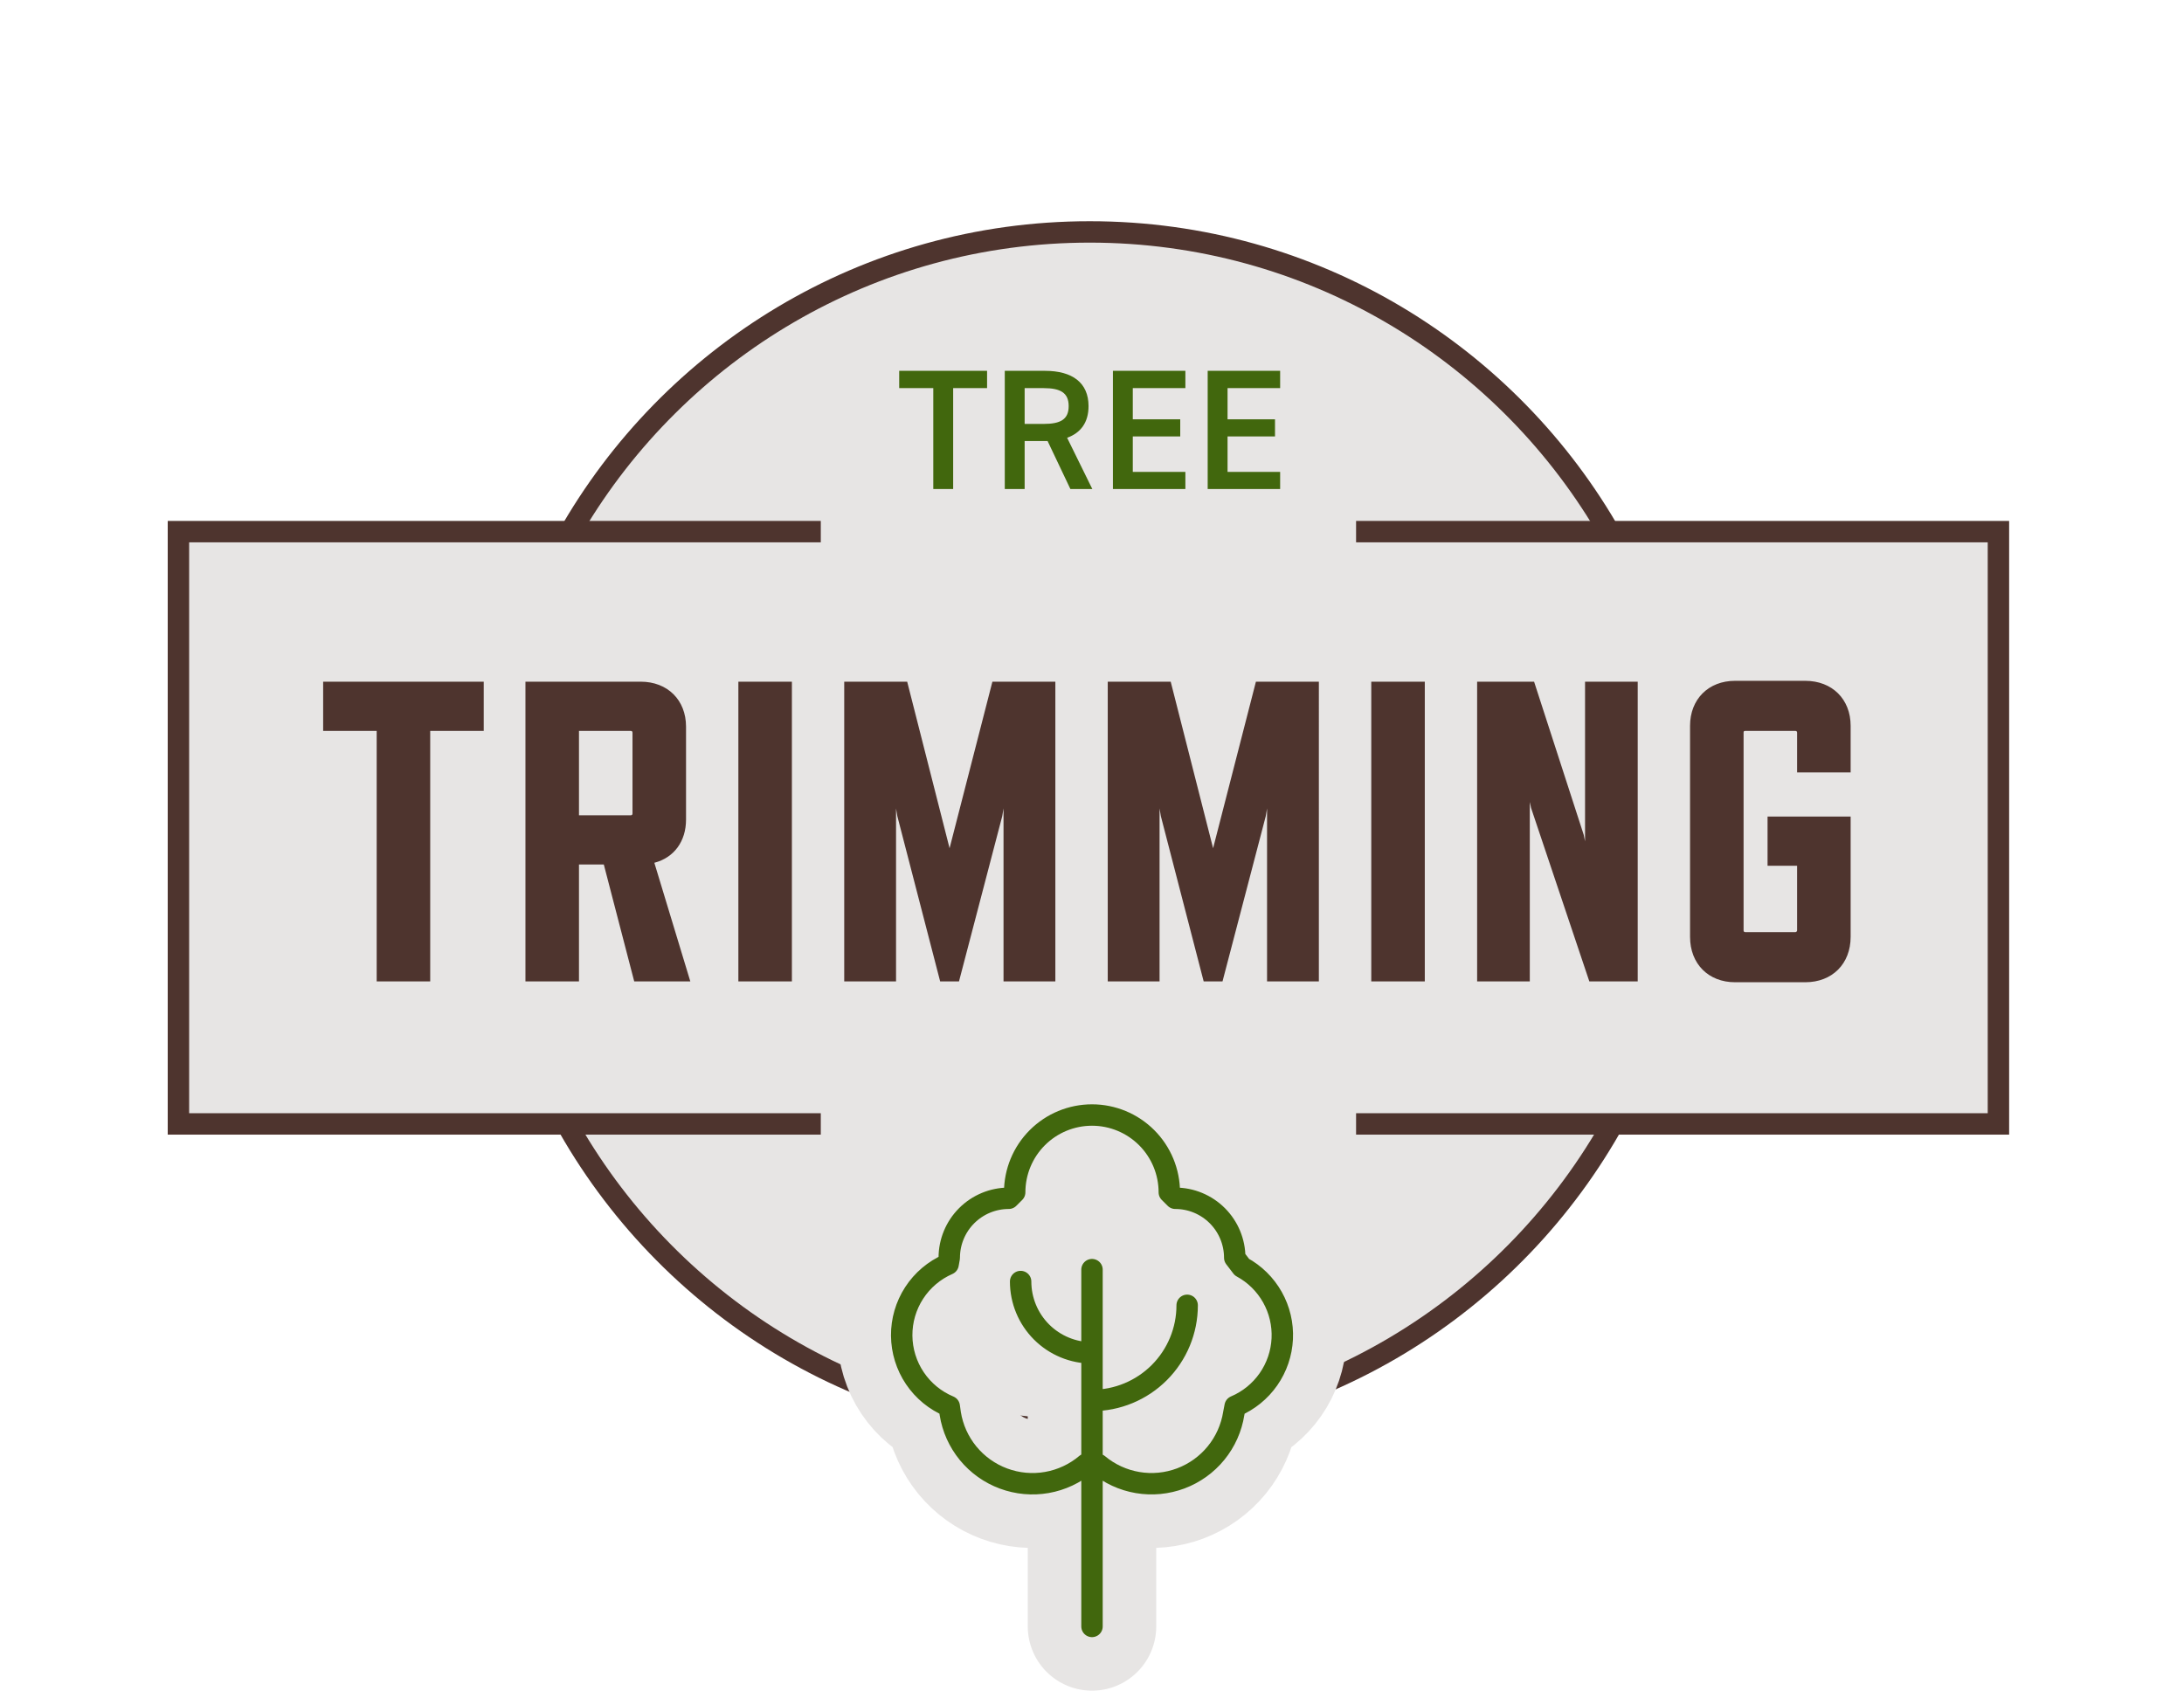
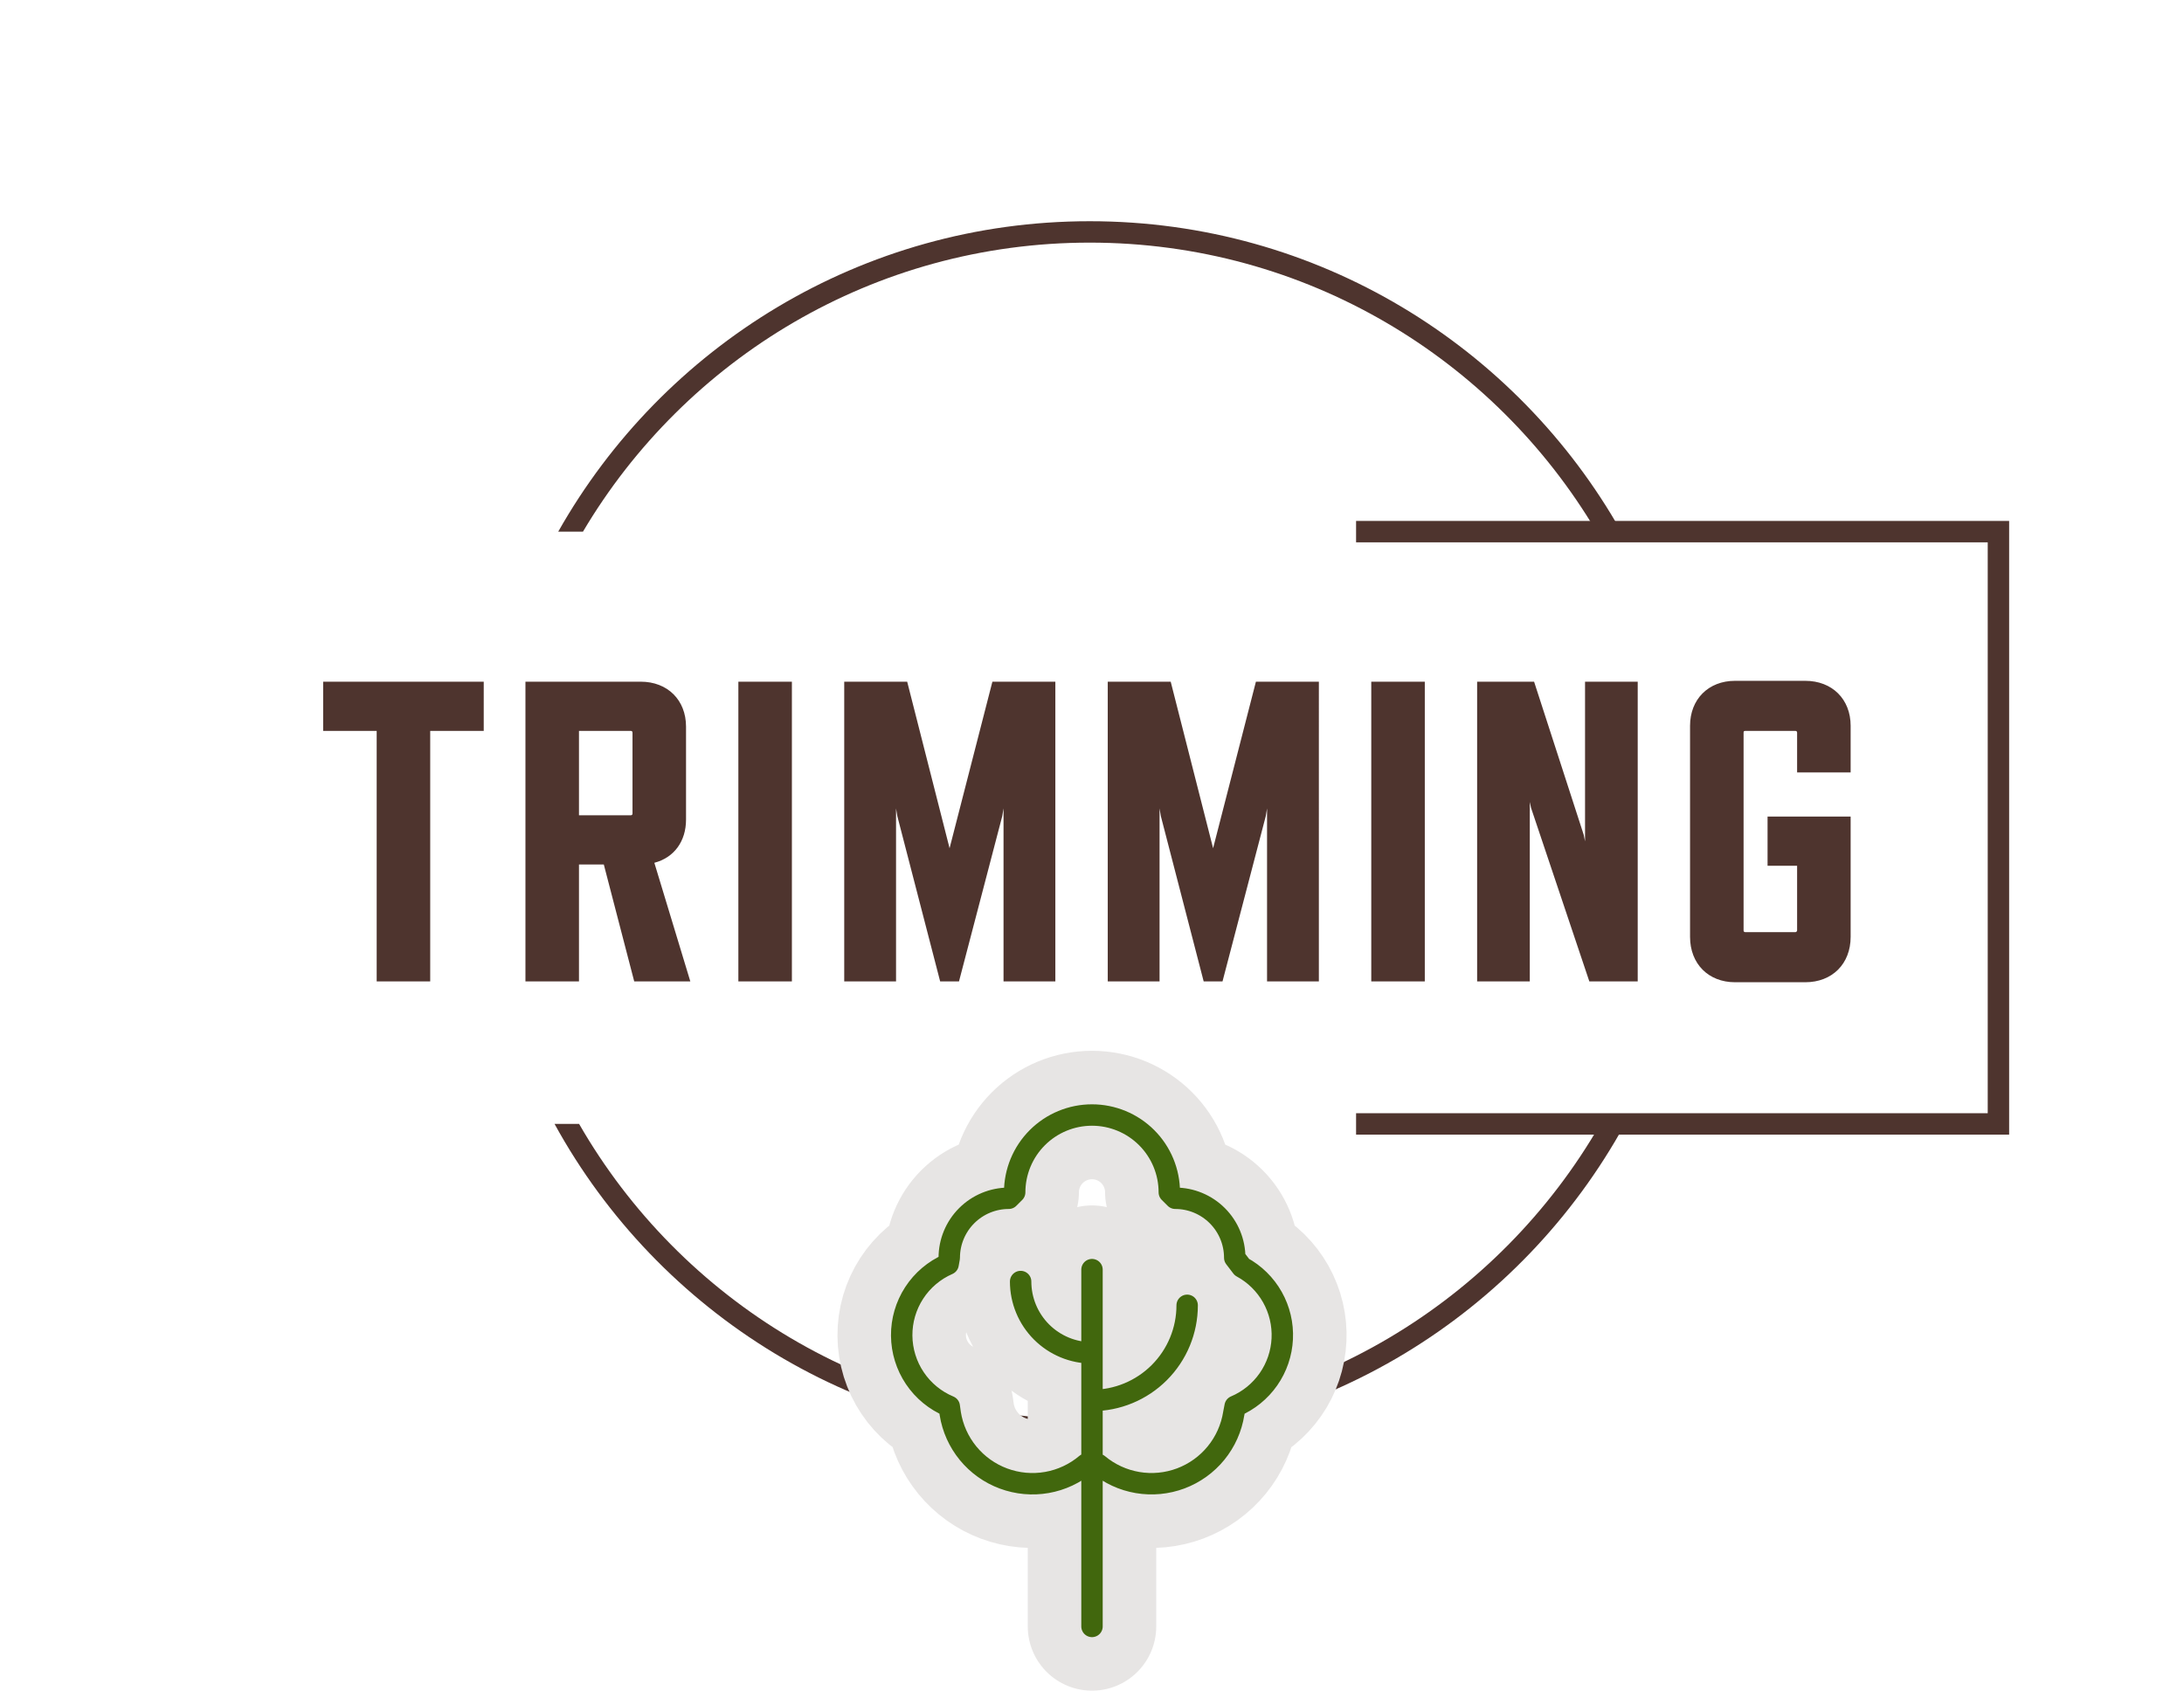
<svg xmlns="http://www.w3.org/2000/svg" fill="none" height="237" viewBox="0 0 306 237" width="306">
-   <path clip-rule="evenodd" d="m224.762 74.5h55.238v83h-54.668c-14.377 25.658-41.829 43-73.332 43s-58.955-17.342-73.332-43h-53.668v-83h54.238c14.524-25.108 41.67-42 72.762-42s58.238 16.892 72.762 42z" fill="#E7E5E4" fill-rule="evenodd" />
-   <path d="m115 74.5h-90v83h90" stroke="#4e342e" stroke-width="3" />
  <path d="m190 74.5h90v83h-90" stroke="#4e342e" stroke-width="3" />
  <path clip-rule="evenodd" d="m81.681 74.5c14.36-24.244 40.783-40.5 71.004-40.5s56.644 16.256 71.003 40.5h3.466c-14.664-25.968-42.519-43.5-74.469-43.5s-59.805 17.532-74.47 43.5zm-.542 83h-3.441c14.521 26.478 42.657 44.428 74.986 44.428s60.465-17.95 74.986-44.428h-3.441c-14.23 24.757-40.941 41.428-71.545 41.428s-57.315-16.671-71.545-41.428z" fill="#4e342e" fill-rule="evenodd" />
-   <path d="m125.987 51.966h12.312v2.424h-4.752v14.136h-2.784v-14.136h-4.776zm27.056 16.56h-3.072l-3.192-6.72h-3.216v6.72h-2.784v-16.56h5.64c3.816 0 6.096 1.656 6.096 4.944 0 2.28-1.08 3.744-3 4.44zm-9.48-9.12h2.664c2.352 0 3.504-.624 3.504-2.496s-1.152-2.52-3.504-2.52h-2.664zm12.368-7.44h10.152v2.424h-7.368v4.368h6.648v2.4h-6.648v4.968h7.368v2.4h-10.152zm13.277 0h10.152v2.424h-7.368v4.368h6.648v2.4h-6.648v4.968h7.368v2.4h-10.152z" fill="#41670d" />
  <path d="m67.776 102.426h-7.5v35.1h-7.5v-35.1h-7.5v-6.9h22.5zm28.944 35.1h-7.86l-4.26-16.38h-3.48v16.38h-7.5v-42h16.14c3.78 0 6.36 2.58 6.36 6.3v13.02c0 3.06-1.68 5.34-4.44 6.06zm-15.6-35.1v11.82h7.26c.12 0 .24-.06.24-.24v-11.34c0-.18-.12-.24-.24-.24zm29.832 35.1h-7.5v-42h7.5zm36.912 0h-7.26v-24.24l-.18 1.08-6.06 23.16h-2.64l-6-23.16-.18-1.08v24.24h-7.26v-42h8.82l5.94 23.34 6-23.34h8.82zm36.922 0h-7.26v-24.24l-.18 1.08-6.06 23.16h-2.64l-6-23.16-.18-1.08v24.24h-7.26v-42h8.82l5.94 23.34 6-23.34h8.82zm14.842 0h-7.5v-42h7.5zm29.832 0h-6.78l-8.16-24.3-.18-.84v25.14h-7.38v-42h7.98l6.96 21.48.18.9v-22.38h7.38zm29.832-6.24c0 3.78-2.58 6.36-6.36 6.36h-9.84c-3.72 0-6.3-2.58-6.3-6.36v-29.58c0-3.72 2.58-6.3 6.3-6.3h9.84c3.78 0 6.36 2.58 6.36 6.3v6.54h-7.5v-5.58c0-.18-.12-.24-.24-.24h-7.02c-.18 0-.24.06-.24.24v27.72c0 .12.06.24.24.24h7.02c.12 0 .24-.12.24-.24v-9.06h-4.14v-6.9h11.64z" fill="#4e342e" />
  <g stroke-linecap="round" stroke-linejoin="round">
    <path d="m153 177.919v50m0-31.667c3.536 0 6.928-1.404 9.428-3.905 2.501-2.5 3.905-5.892 3.905-9.428m-13.333 6.667c-2.652 0-5.196-1.054-7.071-2.929-1.875-1.876-2.929-4.419-2.929-7.071m9.2 25.573c-1.579 1.337-3.485 2.23-5.523 2.587s-4.134.166-6.074-.554-3.653-1.942-4.965-3.543c-1.311-1.6-2.173-3.52-2.498-5.563l-.14-1c-1.96-.818-3.636-2.194-4.821-3.956-1.184-1.763-1.825-3.835-1.842-5.958-.017-2.124.59-4.205 1.746-5.987 1.156-1.781 2.811-3.183 4.757-4.033l.16-.9c0-2.21.878-4.329 2.441-5.892s3.682-2.441 5.892-2.441l.834-.833c0-2.874 1.141-5.629 3.173-7.661 2.031-2.031 4.787-3.173 7.66-3.173s5.629 1.142 7.66 3.173c2.032 2.032 3.173 4.787 3.173 7.661l.834.833c2.21 0 4.329.878 5.892 2.441s2.441 3.682 2.441 5.892l1 1.31c1.794.973 3.276 2.432 4.277 4.21s1.48 3.802 1.381 5.84c-.098 2.038-.77 4.007-1.938 5.68s-2.784 2.982-4.663 3.777l-.194 1c-.321 2.038-1.177 3.955-2.481 5.554-1.303 1.599-3.008 2.824-4.939 3.55s-4.021.927-6.055.581c-2.034-.345-3.941-1.223-5.525-2.545z" stroke="#E7E5E4" stroke-width="18" />
    <path d="m153 177.919v50m0-31.667c3.536 0 6.928-1.404 9.428-3.905 2.501-2.5 3.905-5.892 3.905-9.428m-13.333 6.667c-2.652 0-5.196-1.054-7.071-2.929-1.875-1.876-2.929-4.419-2.929-7.071m9.2 25.573c-1.579 1.337-3.485 2.23-5.523 2.587s-4.134.166-6.074-.554c-1.94-.719-3.653-1.942-4.965-3.542-1.311-1.601-2.173-3.521-2.498-5.564l-.14-1c-1.96-.818-3.636-2.194-4.821-3.956-1.184-1.763-1.825-3.835-1.842-5.958-.017-2.124.59-4.205 1.746-5.987 1.156-1.781 2.811-3.183 4.757-4.033l.16-.9c0-2.21.878-4.329 2.441-5.892s3.682-2.441 5.892-2.441l.834-.833c0-2.873 1.141-5.629 3.173-7.661 2.031-2.031 4.787-3.173 7.66-3.173s5.629 1.142 7.66 3.173c2.032 2.032 3.173 4.788 3.173 7.661l.834.833c2.21 0 4.329.878 5.892 2.441s2.441 3.682 2.441 5.892l1 1.31c1.794.973 3.276 2.432 4.277 4.21s1.48 3.802 1.381 5.84c-.098 2.038-.77 4.007-1.938 5.68s-2.784 2.982-4.663 3.777l-.194 1c-.321 2.038-1.177 3.955-2.481 5.554-1.303 1.599-3.008 2.824-4.939 3.55s-4.021.927-6.055.582-3.941-1.224-5.525-2.546z" stroke="#41670d" stroke-width="3" />
  </g>
</svg>